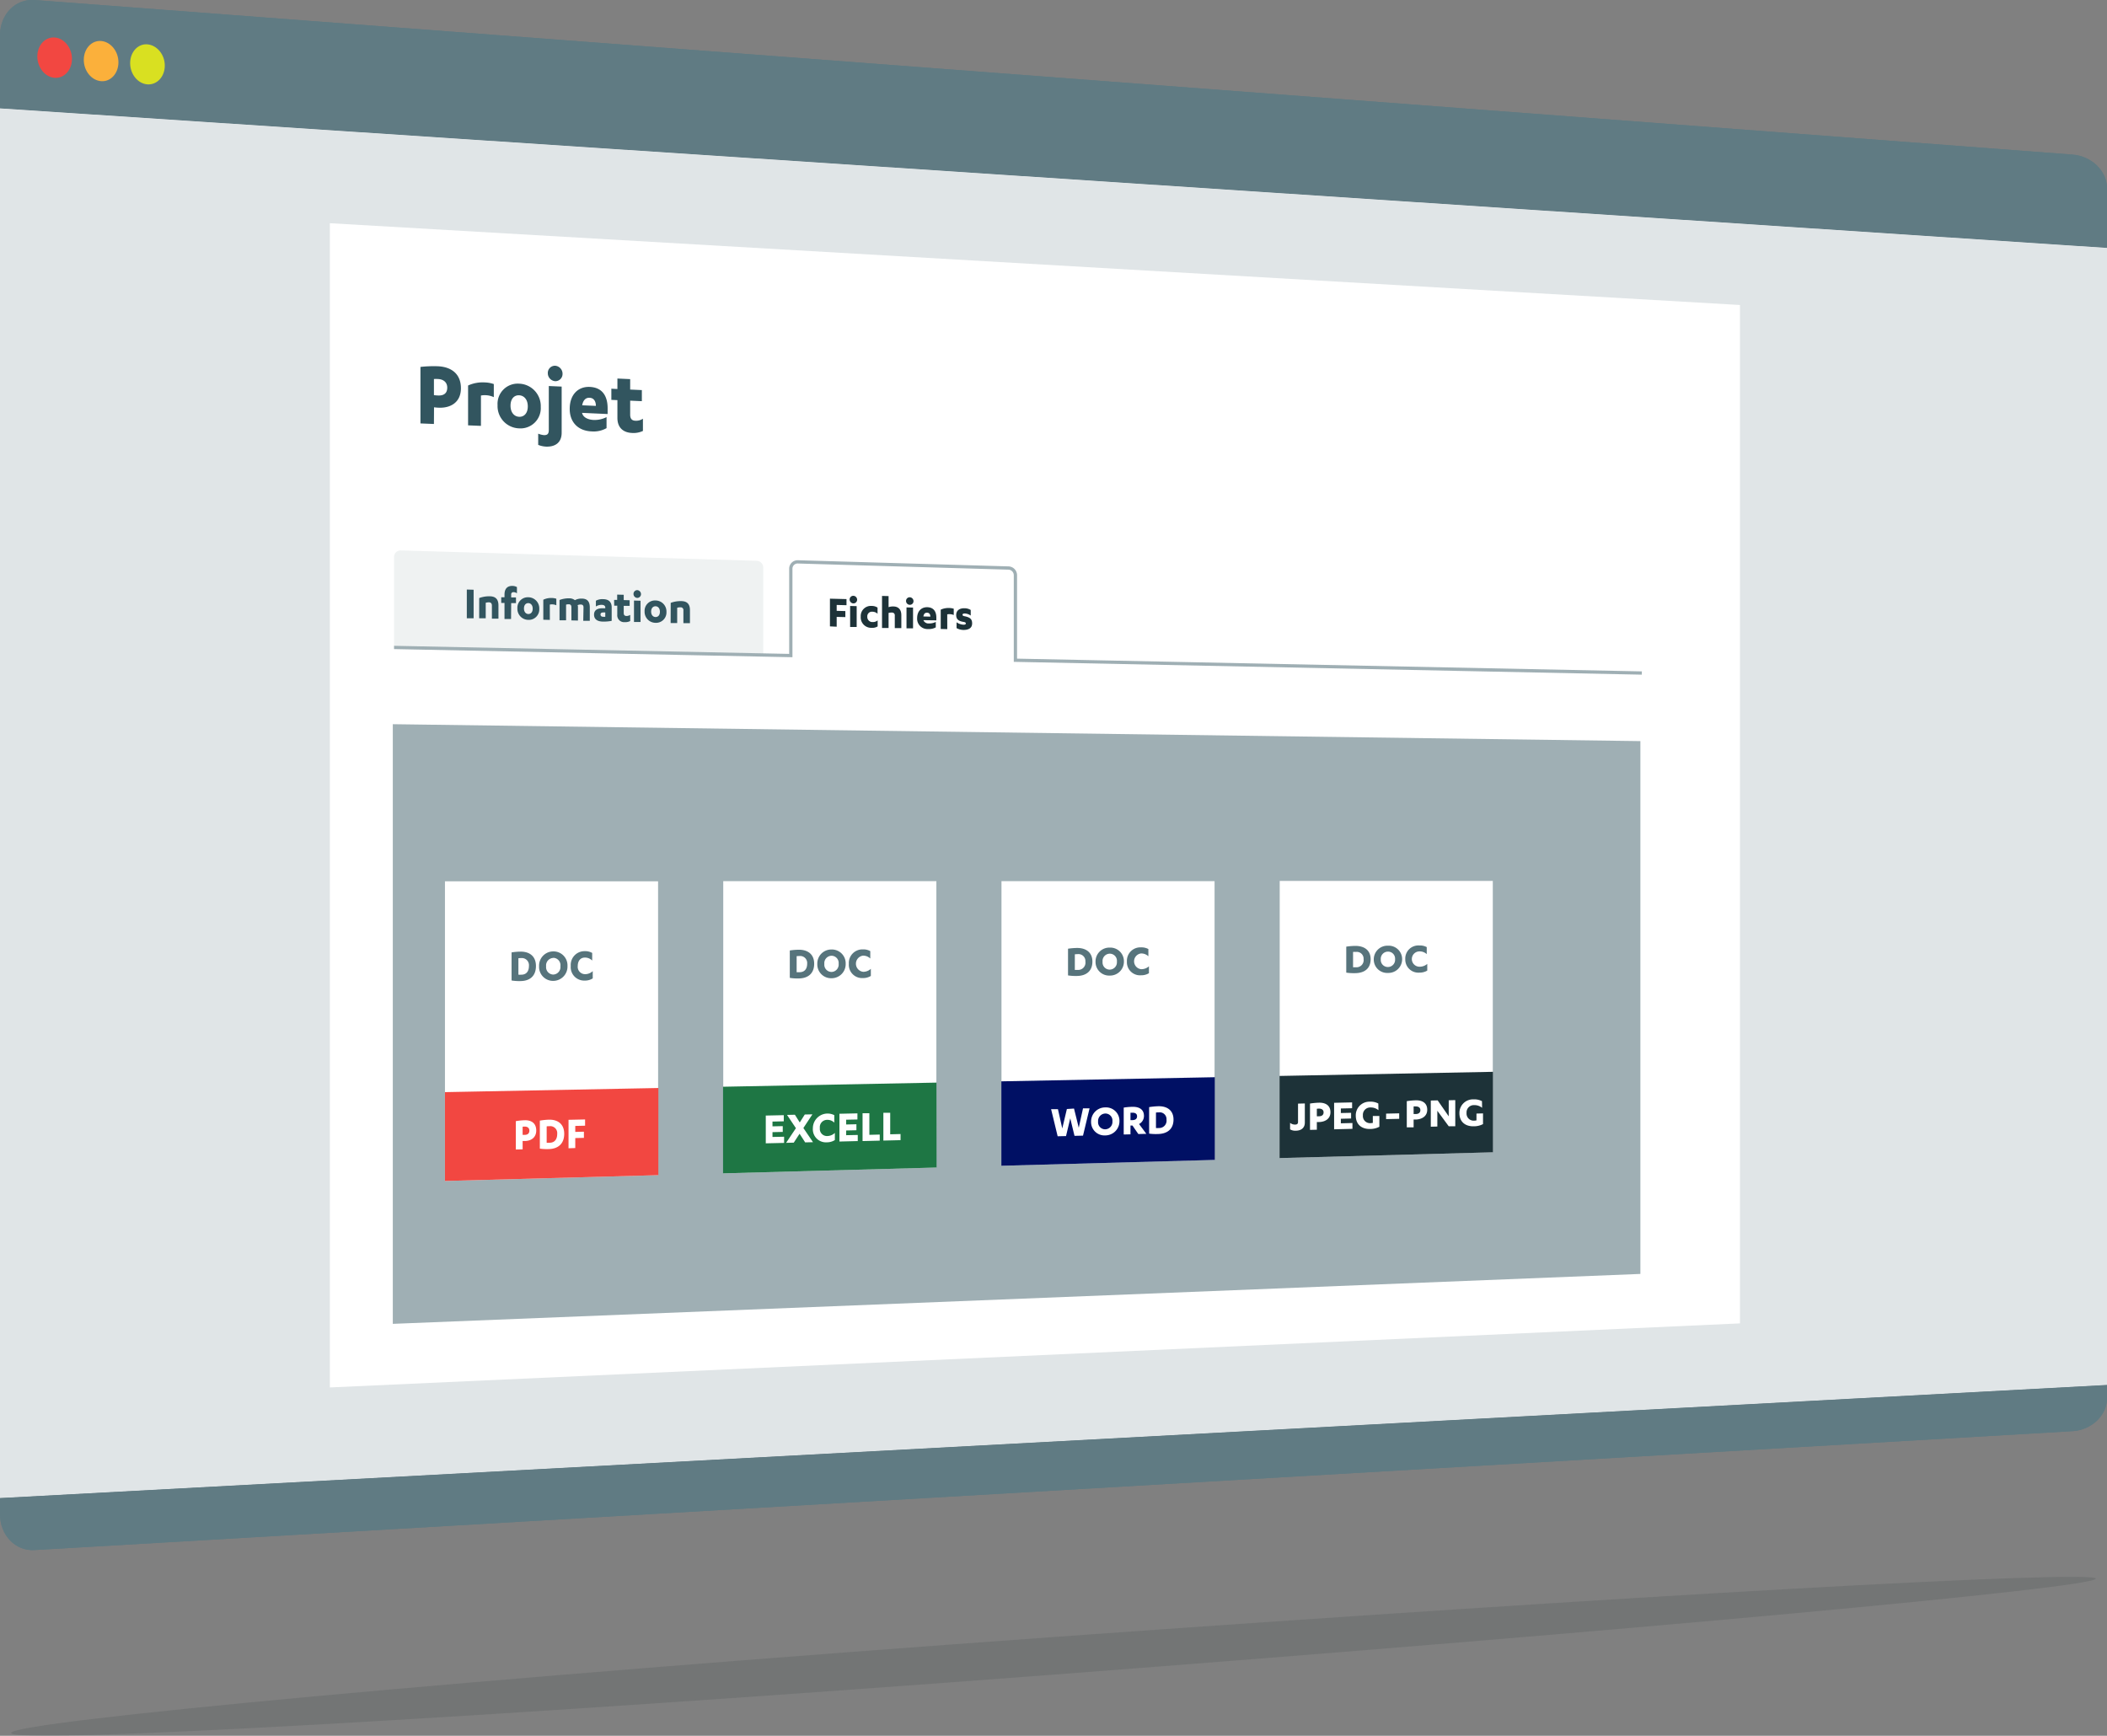
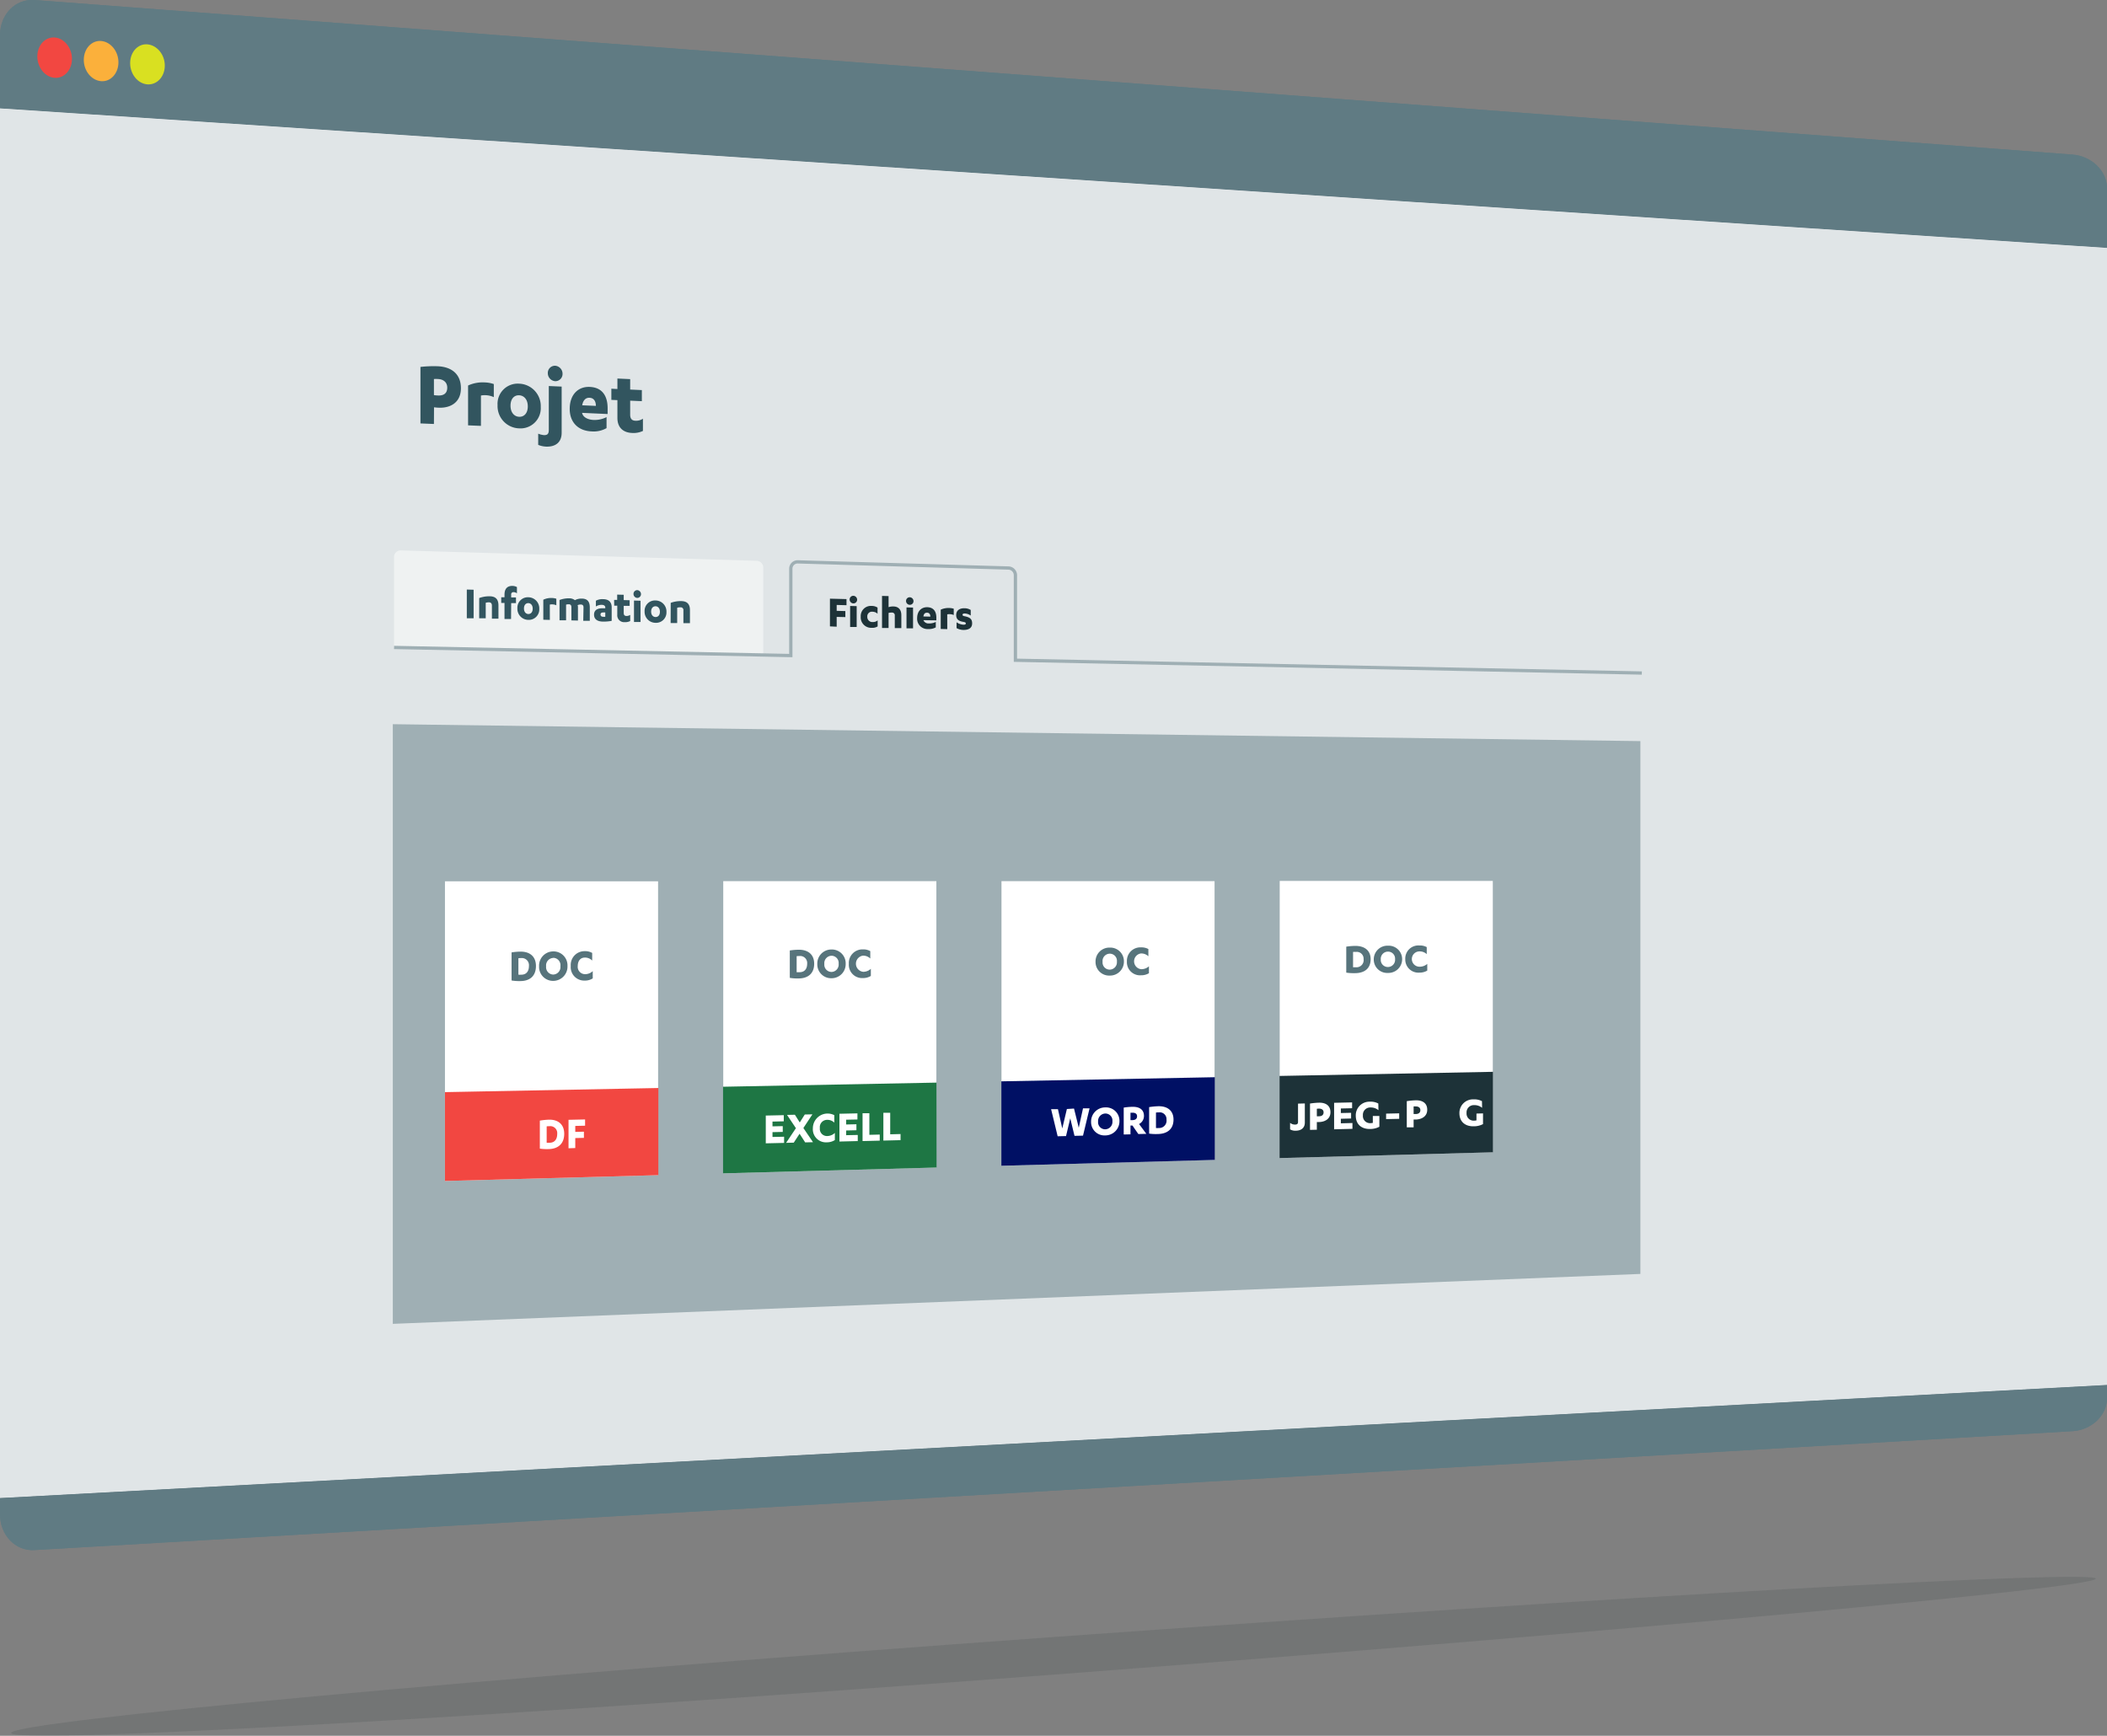
<svg xmlns="http://www.w3.org/2000/svg" viewBox="0 0 644 530.58">
  <rect x="0" y="0" width="644" height="530.58" fill="#808080" stroke="none" />
  <title>Smoall - Gestion de documents</title>
  <g id="Calque_2" data-name="Calque 2">
    <g id="Smoall_-_Gestion_de_projets_text_vectorisé_effet" data-name="Smoall - Gestion de projets text vectorisé effet">
      <path d="M644,57.51c0-5.22-4.7-9.8-10.5-10.25L10.5,0C4.7-.41,0,4.4,0,10.78V33.14L644,75.8Z" style="fill:#607b83" />
      <path d="M644,75.8,0,33.14V457.93l644-34.57Z" style="fill:#e0e5e7" />
      <path d="M0,457.93v4.95c0,6.38,4.7,11.28,10.5,10.94l623-36.35c5.8-.34,10.5-4.85,10.5-10.06v-4.05Z" style="fill:#607b83" />
      <path d="M36.2,19.05c0,3.38-2.37,6-5.3,5.76s-5.29-3.12-5.29-6.51,2.37-6,5.29-5.77S36.2,15.66,36.2,19.05Z" style="fill:#fbb03b" />
      <path d="M50.37,20.05c0,3.37-2.37,5.94-5.3,5.74s-5.29-3.11-5.29-6.49,2.37-6,5.29-5.74S50.37,16.68,50.37,20.05Z" style="fill:#d9e021" />
      <path d="M22,18c0,3.4-2.37,6-5.29,5.79s-5.3-3.13-5.3-6.54,2.37-6,5.3-5.79S22,14.64,22,18Z" style="fill:#f24741" />
      <path d="M644,57.51c0-5.22-4.7-9.8-10.5-10.25L10.5,0C4.7-.41,0,4.4,0,10.78V33.14L644,75.8Z" style="fill:#607b83" />
      <path d="M644,75.8,0,33.14V457.93l644-34.57Z" style="fill:#e0e5e7" />
      <path d="M0,457.93v4.95c0,6.38,4.7,11.28,10.5,10.94l623-36.35c5.8-.34,10.5-4.85,10.5-10.06v-4.05Z" style="fill:#607b83" />
      <path d="M36.2,19.05c0,3.38-2.37,6-5.3,5.76s-5.29-3.12-5.29-6.51,2.37-6,5.29-5.77S36.2,15.66,36.2,19.05Z" style="fill:#fbb03b" />
      <path d="M50.37,20.05c0,3.37-2.37,5.94-5.3,5.74s-5.29-3.11-5.29-6.49,2.37-6,5.29-5.74S50.37,16.68,50.37,20.05Z" style="fill:#d9e021" />
      <path d="M22,18c0,3.4-2.37,6-5.29,5.79s-5.3-3.13-5.3-6.54,2.37-6,5.3-5.79S22,14.64,22,18Z" style="fill:#f24741" />
      <path d="M640.58,482.56c0,2.81-142.63,15.94-318.58,29.34S3.42,533.28,3.42,529.73,146.05,513.05,322,500.4,640.58,479.76,640.58,482.56Z" style="fill:#1d3238;opacity:0.07" />
      <path d="M640.58,482.56c0,2.81-142.63,15.94-318.58,29.34S3.42,533.28,3.42,529.73,146.05,513.05,322,500.4,640.58,479.76,640.58,482.56Z" style="fill:#1d3238;opacity:0.07" />
-       <path d="M531.82,404.53l-431,19.58V68.23l431,25Z" style="fill:#fff" />
      <path d="M501.38,389.41,120.06,404.67V221.37l381.32,5.17Z" style="fill:#9fafb4" />
      <path d="M233.29,200.25l-112.85-2.31V170.32a2,2,0,0,1,2-2.07l108.85,3.17a2.1,2.1,0,0,1,2,2.11Z" style="fill:#eff2f2" />
      <path d="M132.63,129.6l-4.12-.17V112.16a36,36,0,0,1,5.37-.2c4.06.19,7,2.31,7,6.72s-3.29,6.09-6.75,5.94c-.5,0-1.14-.08-1.47-.12Zm0-8.82a11.49,11.49,0,0,0,1.25.11c1.68.08,2.82-.61,2.82-2.39s-1.33-2.58-2.82-2.64a8.66,8.66,0,0,0-1.25,0Z" style="fill:#32555f" />
      <path d="M147,130.18l-3.93-.16V117.84a10.69,10.69,0,0,1,5.09-.94,9.17,9.17,0,0,1,2.77.5v4a6.45,6.45,0,0,0-2.6-.6,5.64,5.64,0,0,0-1.33.11Z" style="fill:#32555f" />
      <path d="M158.67,117.28a6.85,6.85,0,0,1,6.61,7.11,6.19,6.19,0,0,1-6.61,6.55,6.81,6.81,0,0,1-6.59-7.11A6.17,6.17,0,0,1,158.67,117.28Zm0,3.55c-1.53-.07-2.63,1.11-2.63,3.17s1.1,3.33,2.63,3.4,2.65-1.11,2.65-3.17S160.21,120.9,158.67,120.83Z" style="fill:#32555f" />
      <path d="M167.74,118l3.93.17v14.1c0,3.16-2.13,4.35-4.76,4.25a7.35,7.35,0,0,1-2.41-.53v-3.43a6.27,6.27,0,0,0,1.77.45c.94,0,1.47-.26,1.47-1.59Zm-.3-3.93a2.18,2.18,0,0,1,2.26-2.27,2.45,2.45,0,0,1,2.24,2.47,2.2,2.2,0,0,1-2.24,2.25A2.44,2.44,0,0,1,167.44,114.05Z" style="fill:#32555f" />
      <path d="M177.92,126.2v.06c.33,1.4,1.91,2,3.35,2.1a8,8,0,0,0,4.12-.86v3.37a8,8,0,0,1-4.56,1c-4.21-.17-6.7-2.87-6.7-6.87,0-4.4,2.6-6.89,6.14-6.73,4.12.19,5.45,3.16,5.45,6.53v1.76Zm4.21-2.13c0-1.24-.5-2.42-1.94-2.48-1.27-.06-2,.89-2.24,2.3Z" style="fill:#32555f" />
      <path d="M186.86,118.82l1.85.09v-3.2l3.9.18v3.19l3.57.16v3.39l-3.57-.16v4.26c0,1.44.69,1.85,1.63,1.88a3.74,3.74,0,0,0,2.27-.62v3.74a6.76,6.76,0,0,1-3.37.61c-2.27-.09-4.43-1.3-4.43-4.59v-5.44l-1.85-.08Z" style="fill:#32555f" />
      <path d="M144.76,189l-2.08,0v-8.79l2.08.06Z" style="fill:#32555f" />
      <path d="M146.47,182.81a8.83,8.83,0,0,1,3.14-.54c1.65,0,2.74.7,2.74,2.8v4.05l-2,0v-4c0-.53-.21-1-.89-1a2.87,2.87,0,0,0-1,.14V189l-2,0Z" style="fill:#32555f" />
      <path d="M156.2,189.21l-2,0v-4.9l-1,0v-1.74l1,0v-.81c0-1.93,1-2.7,2.45-2.66a2.89,2.89,0,0,1,1.35.36v1.9a1.81,1.81,0,0,0-1-.35.67.67,0,0,0-.76.77v.84l1.47,0v1.74l-1.47,0Z" style="fill:#32555f" />
      <path d="M161.48,182.57a3.39,3.39,0,0,1,3.35,3.54,3.2,3.2,0,0,1-3.35,3.37,3.38,3.38,0,0,1-3.34-3.54A3.19,3.19,0,0,1,161.48,182.57Zm0,1.79c-.77,0-1.33.59-1.33,1.63s.56,1.68,1.33,1.7,1.34-.59,1.34-1.63S162.26,184.38,161.48,184.36Z" style="fill:#32555f" />
      <path d="M168.06,189.49l-2-.05v-6.12a5.47,5.47,0,0,1,2.58-.53,4.72,4.72,0,0,1,1.4.23v2a3.2,3.2,0,0,0-1.32-.28,2.68,2.68,0,0,0-.67.07Z" style="fill:#32555f" />
      <path d="M178.35,185.72c0-.52-.14-.91-.8-.93a2,2,0,0,0-1,.2,1.42,1.42,0,0,1,.1.54v4.16l-2-.05v-4c0-.51-.16-.91-.79-.93a2.82,2.82,0,0,0-.84.11v4.79l-2,0V183.4a8.25,8.25,0,0,1,2.95-.51,2.77,2.77,0,0,1,1.75.57,4.07,4.07,0,0,1,2.07-.48c1.5,0,2.48.66,2.48,2.7v4.09l-2,0Z" style="fill:#32555f" />
      <path d="M185,185.69c0-.57-.49-.79-1.06-.8a3.15,3.15,0,0,0-1.81.5v-1.76a4,4,0,0,1,2.17-.48c1.51,0,2.66.66,2.66,2.5v4.13a12.69,12.69,0,0,1-2.57.23c-1.56,0-2.82-.55-2.82-2.12,0-1.39,1-2,2.76-1.95H185Zm0,1.52h-.53c-.62,0-.92.18-.92.63s.3.68.81.69a2.82,2.82,0,0,0,.64,0Z" style="fill:#32555f" />
      <path d="M187.7,183.38l.94,0v-1.62l2,.05v1.62l1.81.05v1.71l-1.81,0v2.16c0,.73.35.92.83.94a2,2,0,0,0,1.15-.34v1.89a3.43,3.43,0,0,1-1.71.34,2.09,2.09,0,0,1-2.24-2.28v-2.76l-.94,0Z" style="fill:#32555f" />
      <path d="M193.63,181.56a1.14,1.14,0,0,1,1.15-1.17,1.23,1.23,0,0,1,1.14,1.23,1.15,1.15,0,0,1-1.14,1.15A1.2,1.2,0,0,1,193.63,181.56Zm2.15,8.57-2,0v-6.55l2,.05Z" style="fill:#32555f" />
      <path d="M200.36,183.55a3.36,3.36,0,0,1,3.34,3.5,3.17,3.17,0,0,1-3.34,3.33,3.36,3.36,0,0,1-3.34-3.49A3.17,3.17,0,0,1,200.36,183.55Zm0,1.77c-.77,0-1.33.58-1.34,1.61s.56,1.66,1.34,1.68,1.34-.58,1.34-1.61S201.14,185.34,200.36,185.32Z" style="fill:#32555f" />
      <path d="M205,184.28a8.78,8.78,0,0,1,3.13-.54c1.66,0,2.75.7,2.75,2.75v4l-2,0v-3.9a.83.83,0,0,0-.9-.95,2.82,2.82,0,0,0-1,.14v4.67l-2,0Z" style="fill:#32555f" />
      <path d="M253.67,191.47V183l5.06.13V185l-3-.08v1.8l2.65.07v1.84l-2.65-.06v3Z" style="fill:#1d3238" />
      <path d="M259.69,183.26a1.12,1.12,0,0,1,1.15-1.14,1.2,1.2,0,0,1,1.14,1.2,1.13,1.13,0,0,1-1.14,1.13A1.2,1.2,0,0,1,259.69,183.26Zm2.15,8.4-2,0v-6.43l2,.05Z" style="fill:#1d3238" />
      <path d="M268.22,187.61a2.28,2.28,0,0,0-1.57-.62,1.4,1.4,0,0,0-1.56,1.53,1.55,1.55,0,0,0,1.63,1.63,2.21,2.21,0,0,0,1.53-.52v1.85a3.06,3.06,0,0,1-1.82.43,3.2,3.2,0,0,1-3.35-3.41,3.1,3.1,0,0,1,3.35-3.28,3.17,3.17,0,0,1,1.79.51Z" style="fill:#1d3238" />
      <path d="M269.59,182.16l2,.05v3.39a3.89,3.89,0,0,1,1.44-.22c1.33,0,2.46.7,2.46,2.69V192l-2,0v-3.82a.82.82,0,0,0-.9-.93,3.14,3.14,0,0,0-1,.11v4.6l-2,0Z" style="fill:#1d3238" />
      <path d="M276.93,183.7a1.11,1.11,0,0,1,1.15-1.13,1.19,1.19,0,0,1,1.13,1.19,1.11,1.11,0,0,1-1.13,1.12A1.18,1.18,0,0,1,276.93,183.7Zm2.14,8.36-2,0v-6.39l2,.05Z" style="fill:#1d3238" />
      <path d="M282.23,189.57v0a1.66,1.66,0,0,0,1.7,1,4.21,4.21,0,0,0,2.09-.46v1.66a4.25,4.25,0,0,1-2.31.51,3.15,3.15,0,0,1-3.39-3.31c0-2.16,1.31-3.4,3.11-3.36,2.08.06,2.75,1.5,2.76,3.16v.86Zm2.13-1.08c0-.61-.25-1.19-1-1.2s-1,.45-1.13,1.15Z" style="fill:#1d3238" />
      <path d="M289.53,192.31l-2-.05v-5.9a5.72,5.72,0,0,1,2.58-.51,5.06,5.06,0,0,1,1.4.22V188a3.35,3.35,0,0,0-1.32-.27,2.68,2.68,0,0,0-.67.07Z" style="fill:#1d3238" />
      <path d="M292.37,190.22a4.24,4.24,0,0,0,2.09.74c.43,0,.74-.09.74-.37s-.18-.4-.77-.5c-1.53-.25-2.17-.87-2.17-2.08,0-1.48,1.12-2.12,2.55-2.08a3.59,3.59,0,0,1,1.89.53v1.71a3.32,3.32,0,0,0-1.81-.64c-.53,0-.7.18-.7.39s.18.37.64.45c1.81.35,2.3,1,2.3,2.19,0,1.41-1.05,2-2.62,2a4.45,4.45,0,0,1-2.14-.57Z" style="fill:#1d3238" />
      <path d="M501.82,205.73l-191.46-3.91v-26a2.2,2.2,0,0,0-2.13-2.19l-64.4-1.88a2.08,2.08,0,0,0-2.12,2.12v26.52l-121.27-2.48" style="fill:none;stroke:#9fafb4;stroke-miterlimit:10" />
      <path d="M201.16,359.22,136,361V269.39l65.14,0Z" style="fill:#fff" />
      <path d="M156.36,291.13a18,18,0,0,1,2.79-.24c2.77,0,4.66,1.46,4.66,4.39,0,3.19-2,4.59-4.72,4.61a14.42,14.42,0,0,1-2.73-.18Zm2.09,6.81a8.33,8.33,0,0,0,.89,0c1.39,0,2.33-.86,2.33-2.68a2.18,2.18,0,0,0-2.37-2.4,7.92,7.92,0,0,0-.85.05Z" style="fill:#57747c" />
      <path d="M169.1,290.82a4.28,4.28,0,0,1,4.35,4.47,4.37,4.37,0,0,1-4.35,4.54,4.26,4.26,0,0,1-4.33-4.47A4.35,4.35,0,0,1,169.1,290.82Zm0,2a2.29,2.29,0,0,0-2.18,2.56,2.25,2.25,0,0,0,2.18,2.52,2.29,2.29,0,0,0,2.19-2.55A2.26,2.26,0,0,0,169.1,292.78Z" style="fill:#57747c" />
      <path d="M181,293.62a3.06,3.06,0,0,0-2.25-.91c-1.38,0-2.16,1.07-2.16,2.55a2.24,2.24,0,0,0,2.24,2.52,3.38,3.38,0,0,0,2.34-.93v2.22a4.32,4.32,0,0,1-2.44.67,4.11,4.11,0,0,1-4.28-4.46,4.21,4.21,0,0,1,4.28-4.53,4.27,4.27,0,0,1,2.27.54Z" style="fill:#57747c" />
      <path d="M286.2,356.89l-65.14,1.78V269.35l65.14,0Z" style="fill:#fff" />
      <path d="M241.4,290.54a19.52,19.52,0,0,1,2.79-.23c2.77,0,4.66,1.43,4.66,4.28,0,3.1-2,4.47-4.72,4.5a14.36,14.36,0,0,1-2.73-.18Zm2.09,6.64a8.33,8.33,0,0,0,.89,0c1.39,0,2.33-.84,2.33-2.62a2.15,2.15,0,0,0-2.37-2.33,7.92,7.92,0,0,0-.85.05Z" style="fill:#57747c" />
      <path d="M254.14,290.24a4.22,4.22,0,0,1,4.34,4.35,4.3,4.3,0,0,1-4.34,4.43,4.21,4.21,0,0,1-4.33-4.36A4.28,4.28,0,0,1,254.14,290.24Zm0,1.91a2.26,2.26,0,0,0-2.18,2.5,2.21,2.21,0,0,0,2.18,2.45,2.25,2.25,0,0,0,2.19-2.49A2.21,2.21,0,0,0,254.14,292.15Z" style="fill:#57747c" />
      <path d="M266,293a3.13,3.13,0,0,0-2.25-.88,2.49,2.49,0,0,0,.08,4.94,3.43,3.43,0,0,0,2.34-.91v2.17a4.46,4.46,0,0,1-2.44.65,4.05,4.05,0,0,1-4.28-4.34,4.15,4.15,0,0,1,4.28-4.42,4.26,4.26,0,0,1,2.27.53Z" style="fill:#57747c" />
      <path d="M371.23,354.56l-65.13,1.79v-87l65.13,0Z" style="fill:#fff" />
-       <path d="M326.44,290a20.8,20.8,0,0,1,2.79-.23c2.77,0,4.66,1.4,4.66,4.17,0,3-2,4.36-4.72,4.39a15.27,15.27,0,0,1-2.73-.17Zm2.08,6.48c.26,0,.61,0,.9,0a2.22,2.22,0,0,0,2.33-2.55,2.12,2.12,0,0,0-2.37-2.27,8.11,8.11,0,0,0-.86.05Z" style="fill:#57747c" />
      <path d="M339.18,289.66a4.16,4.16,0,0,1,4.34,4.24,4.24,4.24,0,0,1-4.34,4.31,4.15,4.15,0,0,1-4.33-4.24A4.22,4.22,0,0,1,339.18,289.66Zm0,1.86A2.23,2.23,0,0,0,337,294a2.18,2.18,0,0,0,2.19,2.39,2.23,2.23,0,0,0,2.19-2.42A2.19,2.19,0,0,0,339.18,291.52Z" style="fill:#57747c" />
      <path d="M351,292.31a3.17,3.17,0,0,0-2.26-.86,2.42,2.42,0,0,0,.09,4.81,3.5,3.5,0,0,0,2.34-.88v2.11a4.57,4.57,0,0,1-2.44.63,4,4,0,0,1-4.29-4.23,4.1,4.1,0,0,1,4.29-4.3,4.47,4.47,0,0,1,2.27.51Z" style="fill:#57747c" />
      <path d="M456.27,352.23,391.14,354V269.27l65.13,0Z" style="fill:#fff" />
      <path d="M411.48,289.37a20.78,20.78,0,0,1,2.78-.23c2.78,0,4.67,1.36,4.67,4.06,0,2.95-2,4.25-4.72,4.27a15.39,15.39,0,0,1-2.73-.16Zm2.08,6.3c.25,0,.6,0,.9,0a2.18,2.18,0,0,0,2.32-2.48,2.09,2.09,0,0,0-2.36-2.21,8,8,0,0,0-.86,0Z" style="fill:#57747c" />
      <path d="M424.22,289.08a4.11,4.11,0,0,1,4.34,4.12,4.19,4.19,0,0,1-4.34,4.2,4.09,4.09,0,0,1-4.33-4.12A4.17,4.17,0,0,1,424.22,289.08Zm0,1.81a2.2,2.2,0,0,0-2.19,2.37,2.16,2.16,0,0,0,2.19,2.33,2.19,2.19,0,0,0,2.18-2.37A2.14,2.14,0,0,0,424.22,290.89Z" style="fill:#57747c" />
      <path d="M436.08,291.66a3.16,3.16,0,0,0-2.26-.84,2.34,2.34,0,0,0,.09,4.68,3.49,3.49,0,0,0,2.33-.86v2.05a4.59,4.59,0,0,1-2.43.62,4,4,0,0,1-4.29-4.11,4,4,0,0,1,4.29-4.19,4.39,4.39,0,0,1,2.27.5Z" style="fill:#57747c" />
      <path d="M201.22,359.22,136,361V333.84l65.23-1.26Z" style="fill:#f24741" />
-       <path d="M159.74,351.33l-2.08.05v-8.67a18.7,18.7,0,0,1,2.71-.28c2.06-.05,3.53.92,3.53,3.14s-1.66,3.17-3.41,3.21c-.26,0-.58,0-.75,0Zm0-4.43a5.86,5.86,0,0,0,.63,0c.86,0,1.43-.4,1.43-1.29s-.67-1.25-1.43-1.24c-.16,0-.46,0-.63.06Z" style="fill:#fff" />
      <path d="M165,342.55a19.68,19.68,0,0,1,2.79-.29c2.77-.06,4.66,1.4,4.66,4.31,0,3.18-2,4.61-4.72,4.68a14.75,14.75,0,0,1-2.73-.14Zm2.09,6.76a6.46,6.46,0,0,0,.89,0c1.39,0,2.33-.89,2.33-2.71a2.13,2.13,0,0,0-2.37-2.35c-.27,0-.6,0-.85.06Z" style="fill:#fff" />
      <path d="M173.77,351v-8.7l5.06-.11v1.91l-3,.07V346l2.64-.07v1.89l-2.64.06v3.05Z" style="fill:#fff" />
      <path d="M371.3,354.56l-65.24,1.79V330.54l65.24-1.26Z" style="fill:#001064" />
      <path d="M328.27,338.86c.48,2,1,3.91,1.45,5.87.43-2,.86-4,1.3-5.93l2,0q-1,4.17-2,8.34l-2.6.06c-.43-1.78-.87-3.57-1.3-5.35l-1.29,5.42-2.56.06-2-8.27,2.09,0,1.32,5.88,1.41-5.94Z" style="fill:#fff" />
      <path d="M337.82,338.51a4.1,4.1,0,0,1,4.34,4.18,4.33,4.33,0,0,1-4.34,4.38,4.08,4.08,0,0,1-4.33-4.18A4.31,4.31,0,0,1,337.82,338.51Zm0,1.87a2.27,2.27,0,0,0-2.19,2.46,2.15,2.15,0,0,0,2.19,2.36,2.26,2.26,0,0,0,2.19-2.46A2.14,2.14,0,0,0,337.82,340.38Z" style="fill:#fff" />
      <path d="M345.53,346.74l-2.07.05v-8.22a18.17,18.17,0,0,1,2.63-.24c2.13-.05,3.56.81,3.56,2.78a2.77,2.77,0,0,1-1.5,2.48l2.23,3-2.45.06c-.6-.86-1.2-1.73-1.79-2.6l-.61,0Zm0-4.34h.52c.87,0,1.49-.33,1.49-1.17s-.65-1.12-1.43-1.1l-.58,0Z" style="fill:#fff" />
      <path d="M351.23,338.42a21.76,21.76,0,0,1,2.79-.27c2.77-.06,4.66,1.31,4.66,4.07,0,3-2,4.36-4.72,4.42a15,15,0,0,1-2.73-.12Zm2.09,6.39a6.46,6.46,0,0,0,.89,0,2.25,2.25,0,0,0,2.33-2.56,2.08,2.08,0,0,0-2.37-2.22c-.26,0-.6,0-.85.06Z" style="fill:#fff" />
      <path d="M286.26,356.89,221,358.67V332.19l65.23-1.26Z" style="fill:#1e7644" />
      <path d="M239.66,347.47v1.89l-5.6.13V341l5.5-.12v1.88l-3.45.08v1.46l3.14-.07V346l-3.14.07v1.47Z" style="fill:#fff" />
      <path d="M245.55,344.81l2.94,4.33-2.39.06-1.71-2.64-1.78,2.72-2.34.06,3-4.48-2.72-4.06,2.41-.05,1.48,2.36c.52-.81,1-1.62,1.54-2.43l2.33-.05Z" style="fill:#fff" />
      <path d="M255,343.16a3,3,0,0,0-2.25-.85,2.23,2.23,0,0,0-2.16,2.52,2.17,2.17,0,0,0,2.24,2.43,3.45,3.45,0,0,0,2.34-.95v2.18a4.51,4.51,0,0,1-2.44.69,4,4,0,0,1-4.28-4.3,4.5,4.5,0,0,1,6.55-4Z" style="fill:#fff" />
      <path d="M262.17,346.93v1.87l-5.6.14v-8.49l5.5-.12v1.87l-3.44.07v1.46l3.13-.07v1.83l-3.13.07V347Z" style="fill:#fff" />
      <path d="M263.64,340.29l2.08,0v6.6l3.17-.08v1.86l-5.25.13Z" style="fill:#fff" />
      <path d="M270,340.15l2.09,0v6.58l3.16-.08v1.87l-5.25.13Z" style="fill:#fff" />
      <path d="M456.32,352.23,391.09,354V328.89l65.23-1.26Z" style="fill:#1d3238" />
      <path d="M394.31,343.23a2.4,2.4,0,0,0,1.51.53c.49,0,.92-.13.92-.79v-5.62l2.08-.05v5.85c0,1.6-1.08,2.44-2.7,2.48a3.16,3.16,0,0,1-1.81-.41Z" style="fill:#fff" />
      <path d="M402.49,345.33l-2.09.05v-8.05a20.61,20.61,0,0,1,2.72-.26c2.06-.05,3.53.85,3.53,2.91s-1.67,2.94-3.42,3h-.74Zm0-4.11a5.8,5.8,0,0,0,.63,0c.85,0,1.43-.37,1.43-1.2s-.67-1.16-1.43-1.14a4.46,4.46,0,0,0-.63.05Z" style="fill:#fff" />
      <path d="M413.37,343.28v1.78l-5.6.14v-8.1l5.5-.12v1.78l-3.44.08v1.39l3.13-.07v1.74l-3.13.08v1.39Z" style="fill:#fff" />
      <path d="M421.32,339.36a3.64,3.64,0,0,0-2.44-.83,2.23,2.23,0,0,0-2.31,2.42,2.17,2.17,0,0,0,2.31,2.37,3.5,3.5,0,0,0,.72-.08v-2.11l2,0v3.29a5.87,5.87,0,0,1-2.81.68c-2.69.07-4.4-1.45-4.4-4.06a4.16,4.16,0,0,1,4.31-4.28,4.91,4.91,0,0,1,2.58.56Z" style="fill:#fff" />
      <path d="M423.66,340.41l4-.09V342l-4,.09Z" style="fill:#fff" />
      <path d="M432.07,344.6l-2.09,0v-8a20.61,20.61,0,0,1,2.72-.26c2.06-.05,3.53.84,3.53,2.88s-1.67,2.91-3.42,3h-.74Zm0-4.07a5.8,5.8,0,0,0,.63,0c.85,0,1.43-.37,1.43-1.19s-.67-1.15-1.43-1.13a4.46,4.46,0,0,0-.63,0Z" style="fill:#fff" />
-       <path d="M442.8,341.24v-4.91l2-.05v8l-2,0-3.48-4.74v4.82l-2,.05v-8l2.1-.05Q441.12,338.83,442.8,341.24Z" style="fill:#fff" />
      <path d="M453,338.63a3.67,3.67,0,0,0-2.43-.82,2.22,2.22,0,0,0-2.32,2.39,2.17,2.17,0,0,0,2.32,2.36,3.42,3.42,0,0,0,.71-.09v-2.08l2-.05v3.27a6,6,0,0,1-2.81.67c-2.69.07-4.4-1.44-4.4-4a4.14,4.14,0,0,1,4.31-4.23,5,5,0,0,1,2.58.55Z" style="fill:#fff" />
    </g>
  </g>
</svg>